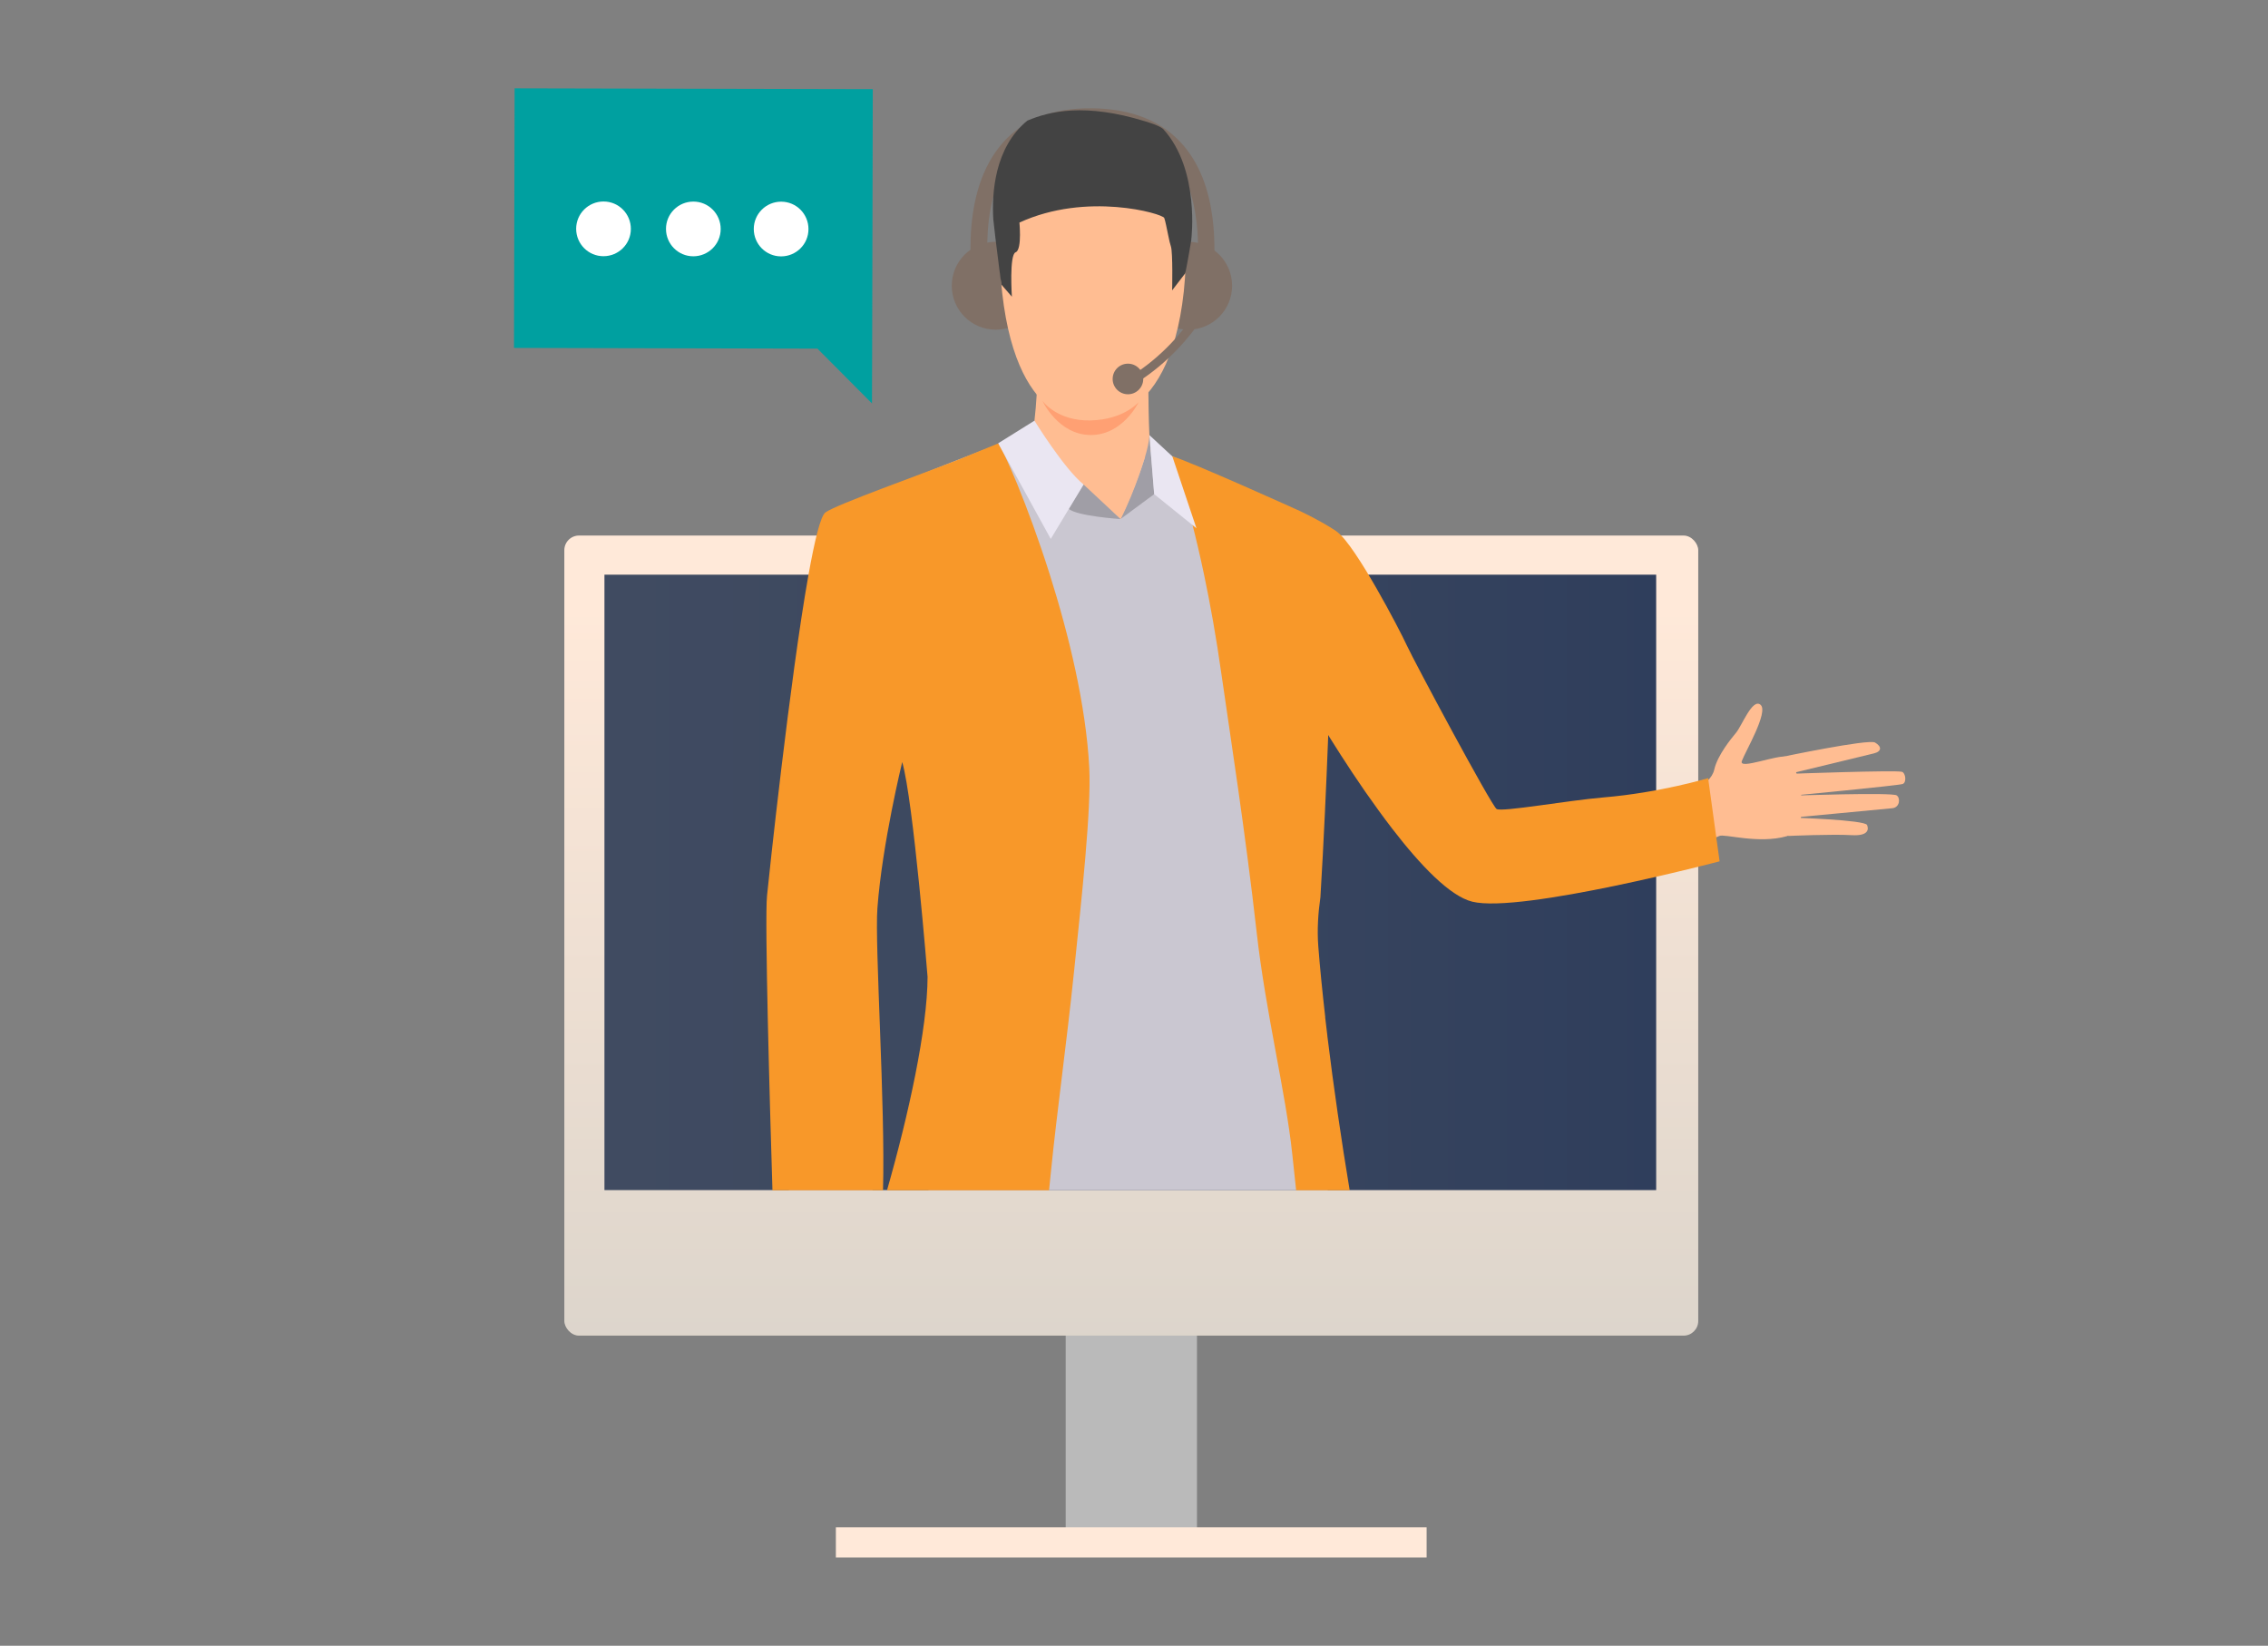
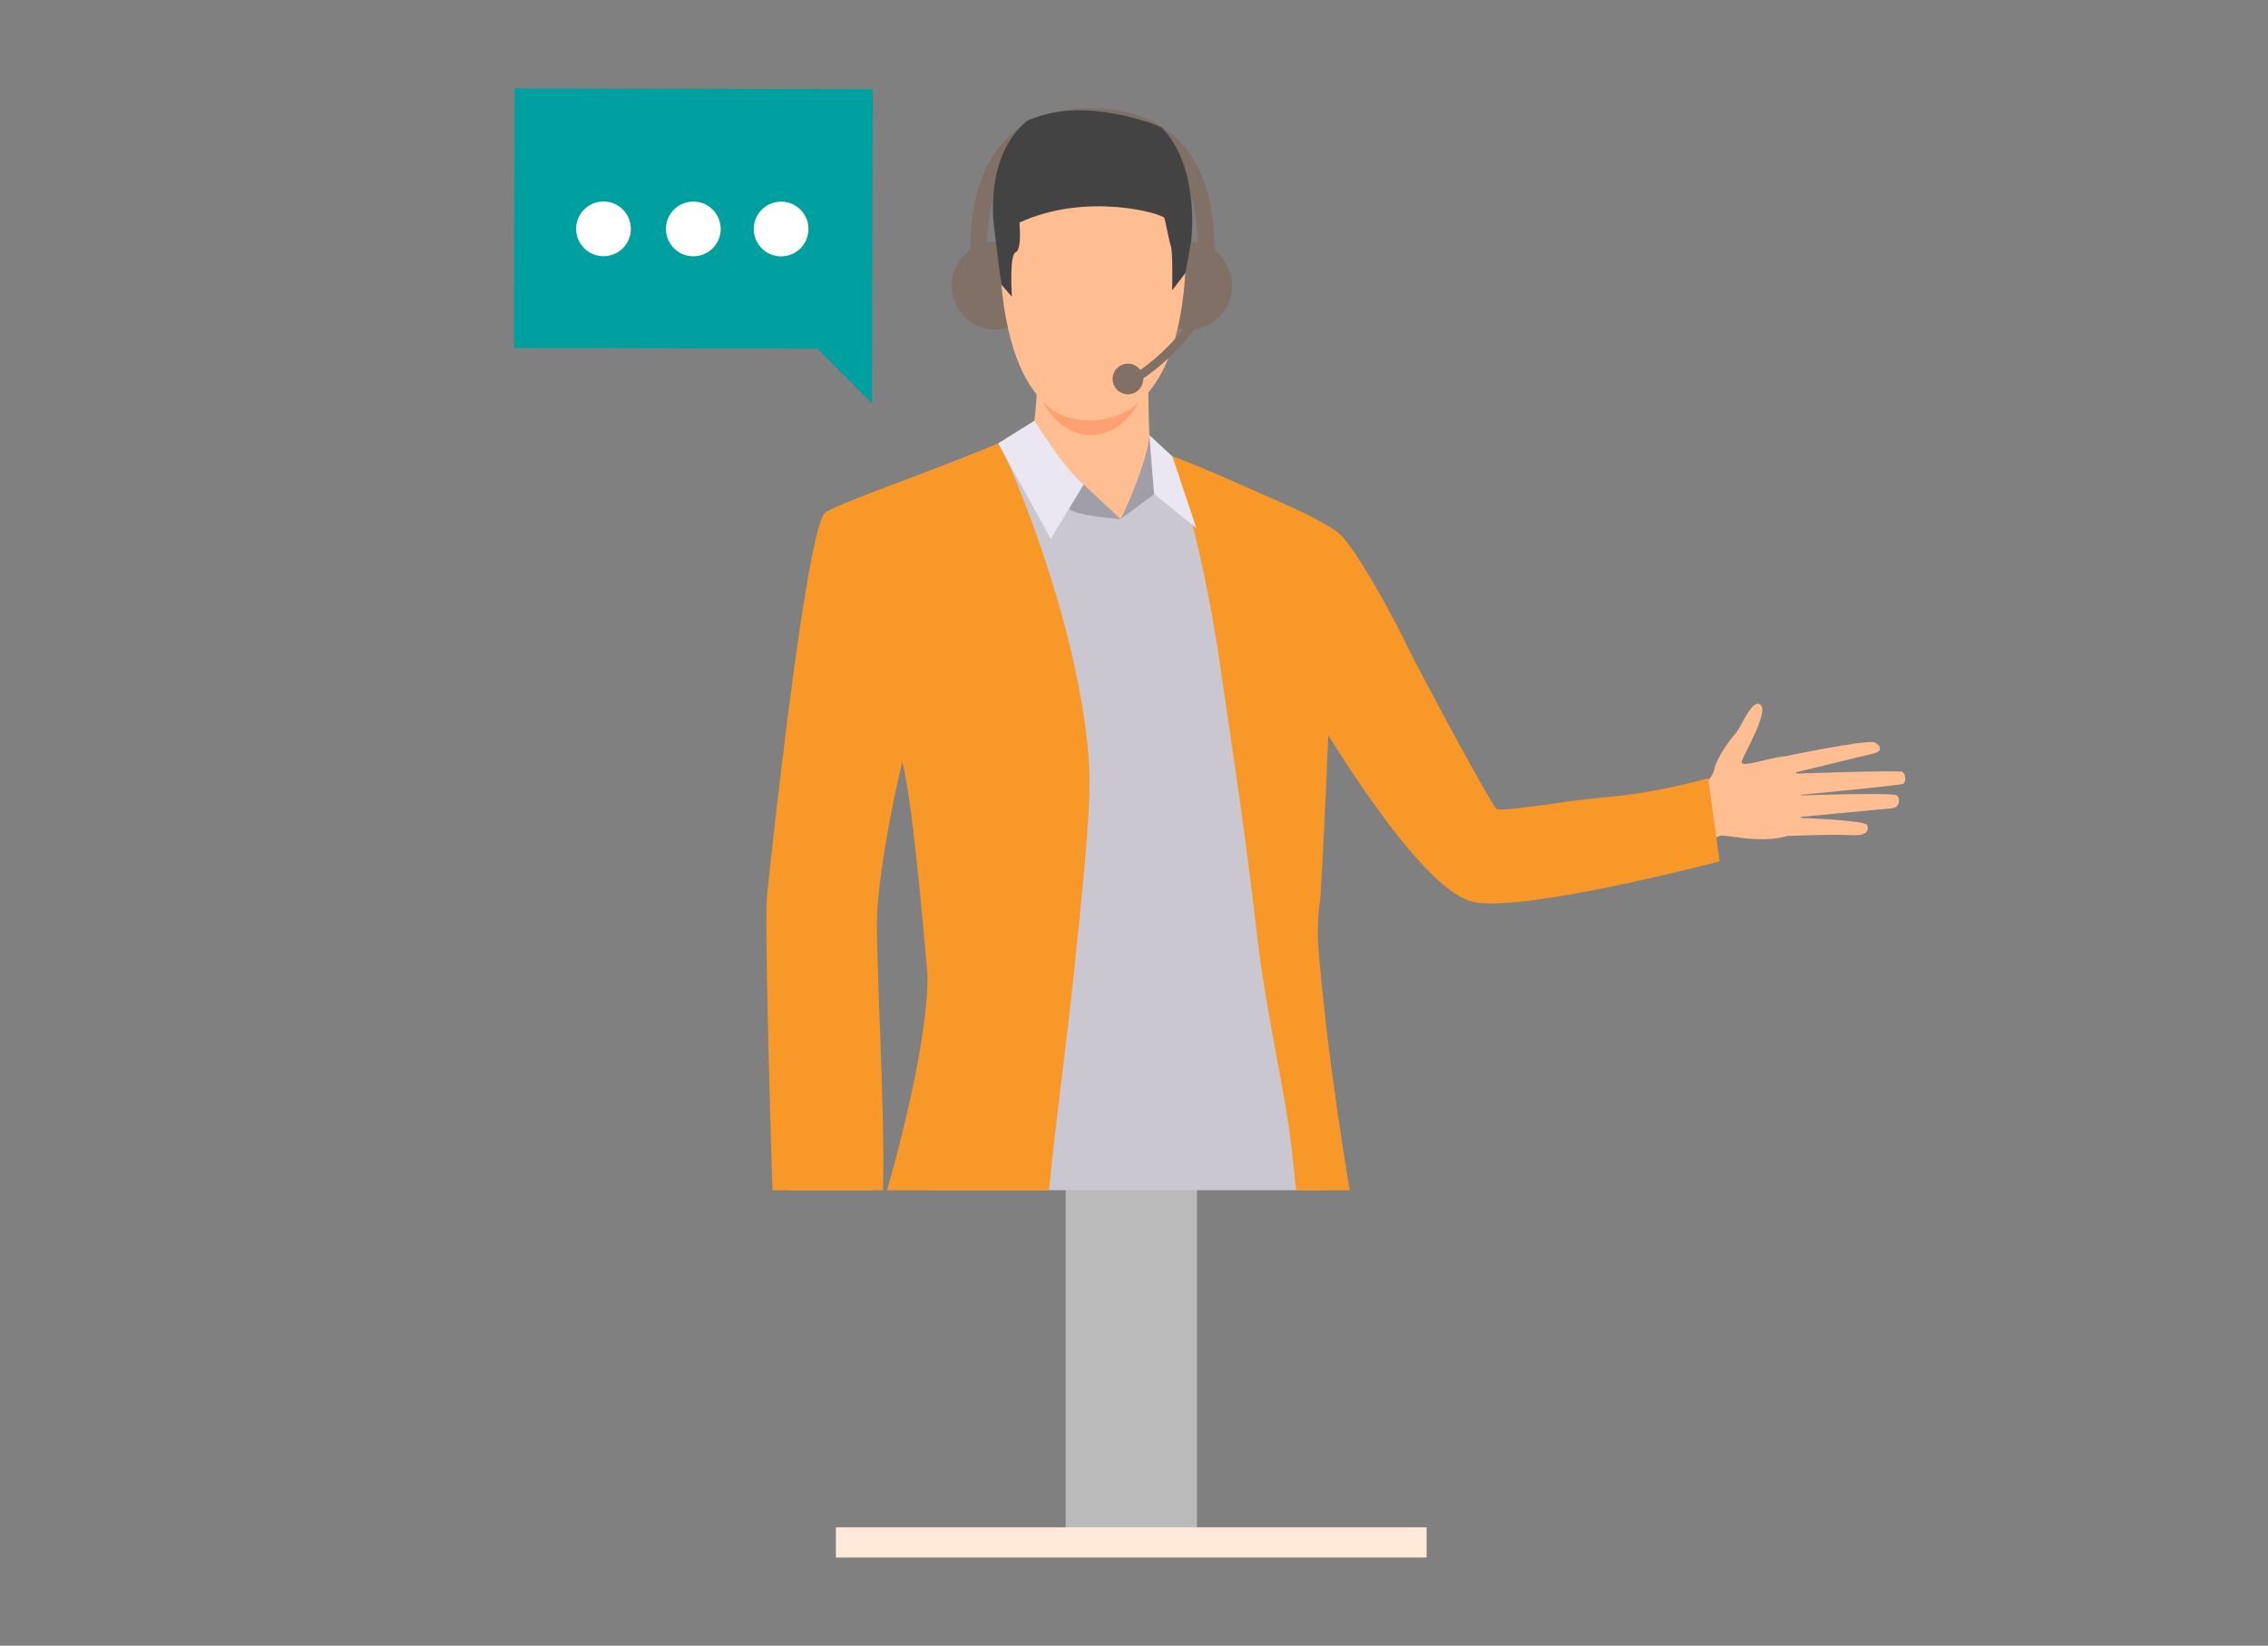
<svg xmlns="http://www.w3.org/2000/svg" id="_レイヤー_2" viewBox="0 0 255 185">
  <rect x="0" y="0" width="255" height="185" fill="#808080" stroke="none" />
  <defs>
    <style>.cls-1{fill:none;}.cls-2{fill:url(#linear-gradient-4);}.cls-3{fill:url(#linear-gradient-3);}.cls-4{fill:url(#linear-gradient-2);}.cls-5{fill:#807066;}.cls-6{fill:url(#linear-gradient);}.cls-7{fill:#cac7d1;}.cls-8{fill:#fff;}.cls-9{fill:#a09ea6;}.cls-10{fill:#00a0a0;}.cls-11{fill:#eae6f2;}.cls-12{fill:#ffa073;}.cls-13{fill:#434343;}.cls-14{fill:#ffbd92;}.cls-15{fill:#f89829;}</style>
    <linearGradient id="linear-gradient" x1="127.2" y1="194.58" x2="127.2" y2="174.28" gradientTransform="translate(254.39 301.92) rotate(-180)" gradientUnits="userSpaceOnUse">
      <stop offset="0" stop-color="#ffe9d9" />
      <stop offset="1" stop-color="#bababa" />
    </linearGradient>
    <linearGradient id="linear-gradient-2" x1="127.2" y1="68.21" x2="127.2" y2="158.95" gradientTransform="translate(254.39 210.34) rotate(-180)" gradientUnits="userSpaceOnUse">
      <stop offset="0" stop-color="#ffe9d9" />
      <stop offset="1" stop-color="#d9d3ca" />
    </linearGradient>
    <linearGradient id="linear-gradient-3" x1="67.96" y1="99.2" x2="186.21" y2="99.2" gradientUnits="userSpaceOnUse">
      <stop offset="0" stop-color="#404b61" />
      <stop offset=".49" stop-color="#3b475f" />
      <stop offset="1" stop-color="#2f3e5c" />
    </linearGradient>
    <linearGradient id="linear-gradient-4" x1="127.2" y1="171.69" x2="127.2" y2="175.07" gradientUnits="userSpaceOnUse">
      <stop offset="0" stop-color="#ffe9d9" />
      <stop offset="1" stop-color="#ffe9d9" />
    </linearGradient>
  </defs>
  <g id="_イラスト">
    <rect class="cls-1" width="255" height="185" />
    <rect class="cls-6" x="119.81" y="128.54" width="14.76" height="44.84" transform="translate(254.39 301.92) rotate(180)" />
-     <rect class="cls-4" x="63.45" y="60.2" width="127.49" height="89.94" rx="1.65" ry="1.65" transform="translate(254.39 210.34) rotate(180)" />
-     <rect class="cls-3" x="67.96" y="64.6" width="118.25" height="69.18" />
    <rect class="cls-2" x="93.98" y="171.69" width="66.42" height="3.39" />
    <polygon class="cls-10" points="57.86 9.93 98.13 10.02 98.06 39.21 98.04 45.35 91.91 39.19 57.79 39.11 57.86 9.93" />
    <path class="cls-8" d="M74.88,25.73c0,1.7,1.37,3.08,3.07,3.08,1.7,0,3.08-1.37,3.08-3.07,0-1.7-1.37-3.08-3.07-3.08-1.7,0-3.08,1.37-3.08,3.07Z" />
    <path class="cls-8" d="M64.78,25.72c0,1.7,1.37,3.08,3.07,3.08,1.7,0,3.08-1.37,3.08-3.07,0-1.7-1.37-3.08-3.07-3.08-1.7,0-3.08,1.37-3.08,3.07Z" />
    <path class="cls-8" d="M84.75,25.74c0,1.7,1.37,3.08,3.07,3.08,1.7,0,3.08-1.37,3.08-3.07,0-1.7-1.37-3.08-3.07-3.08-1.7,0-3.08,1.37-3.08,3.07Z" />
    <path class="cls-5" d="M138.53,32.12c0,2.73-2.21,4.94-4.94,4.94s-4.94-2.21-4.94-4.94,2.21-4.94,4.94-4.94,4.94,2.21,4.94,4.94Z" />
    <path class="cls-5" d="M116.89,32.12c0,2.73-2.21,4.94-4.94,4.94s-4.94-2.21-4.94-4.94,2.21-4.94,4.94-4.94,4.94,2.21,4.94,4.94Z" />
    <path class="cls-5" d="M109.54,32.84c-.08-.42-1.95-10.4,2.86-16.38,2.19-2.73,5.4-4.17,9.55-4.28,4.63-.12,8.24,1.13,10.72,3.74,4.55,4.78,3.94,12.67,3.72,15.64-.03.33-.05.59-.05.78l-1.85-.07c0-.21.03-.5.06-.86.21-2.75.77-10.04-3.21-14.23-2.1-2.21-5.24-3.27-9.33-3.16-3.57.1-6.31,1.3-8.15,3.59-4.27,5.31-2.5,14.78-2.49,14.88l-1.81.35Z" />
    <path class="cls-14" d="M200.19,85.12s9.89-2.08,10.63-1.65c.74.43.79.99-.13,1.22-.92.23-9.51,2.3-9.51,2.3,0,0,11.99-.44,12.67-.23.4.12.55,1.2.07,1.37-.48.17-12.38,1.31-12.38,1.31,0,0,11.19-.39,11.71-.03.45.31.35,1.35-.48,1.44-.83.09-11.23,1.06-11.23,1.06,0,0,8.13.25,8.38.83.15.35.33,1.27-1.77,1.14-2.09-.13-7.09.09-7.09.09l-.86-8.85Z" />
    <path class="cls-7" d="M148.47,98.24c-.61,2.66-.51,8.84-.51,8.84-.17,5.86.49,11.88.65,15.24.15,2.98.45,7.82.68,11.47h-44.9c.28-7.56.84-23.72.74-28.87-.13-6.56-3.8-20.21-4.08-21.2,0,0,0-.02,0-.02s0-.01,0-.02c0-.02,0-.02,0-.02,0,0-2.73,13.16-2.8,18.14-.07,4.76.64,23.57-.15,31.99h-9.41c-.35-8.13-1.29-31.35-.98-35.2.15-1.92,2.7-22.62,4.91-33.98.78-4.04,1.52-6.9,2.1-7.31,1.49-1.07,10.83-4.81,15.68-6.65,2.24-.85,3.95-1.45,4.3-1.47,1.11-.07,14.78,1.24,14.78,1.24,0,0,1.96.67,3.97,1.59,3.42,1.57,8.75,4.02,12.57,5.84,1.24.59,2.78,1.38,4.07,2.06-.05,1.53-.12,3.1-.19,4.7-.16,3.27-.37,6.68-.63,10.25,0,0-.71,11.63-.78,23.38Z" />
    <path class="cls-15" d="M149.24,116.45s0-.02,0-.03c-.08-.67-.16-1.34-.24-2.01,0-.03,0-.07,0-.1-.32-2.8-.59-5.48-.78-7.94-.14-1.88-.02-3.72.24-5.52.76-12.57,1.14-25.81,1.14-25.81.27-3.64.46-7.11.6-10.43.07-1.63.13-3.23.18-4.78-.88-.68-2.84-1.73-4.21-2.38,0,0-12.22-5.54-14.5-6.2,0,0,1.79,4.21,3.71,13.36.67,3.18,1.36,6.96,1.98,11.37.94,6.56,2.67,17.61,3.94,28.89h0c1,8.89,3.27,18.01,3.99,24.82.12,1.09.27,2.5.44,4.11h6.02c-.92-5.52-1.81-11.6-2.51-17.34Z" />
    <path class="cls-7" d="M130.64,55.23s.37,5.23-4.06,5.35c-4.43.12-7.94-4.13-7.94-4.13l7.35,1.89,4.47-3.79.18.67Z" />
    <path class="cls-14" d="M189.09,89.34s3.22-.9,3.65-2.83c.37-1.64,1.96-3.55,2.45-4.14.66-.79,1.85-3.94,2.76-3.14.92.8-1.73,5.27-2.11,6.32-.38,1.04,4.08-.79,5.12-.47,1.03.32,3.12,8.03-.07,8.92-3.18.9-7.04-.3-7.57-.03-.54.27-2.3.75-2.3.75l-1.94-5.39Z" />
    <path class="cls-14" d="M124.67,15.16s10.15,1.71,8.43,17.6c-1.72,15.89-10.68,14.49-11.28,14.47-.6-.02-9.01.19-9.46-19.24,0,0-.13-14.36,12.31-12.83Z" />
    <path class="cls-14" d="M129.11,42.62s0,6.55.27,7.96c.29,1.52-8.15,5.93-13.6.8,0,0,1.1-7.15.76-9.67-.34-2.52,12.57.91,12.57.91Z" />
    <path class="cls-13" d="M133.95,26.92c-.35,2.17-.68,3.79-.68,3.79l-1.48,1.93s.09-4.27-.14-4.94c-.09-.25-.19-.7-.29-1.19-.17-.8-.34-1.71-.46-2.01-.19-.48-8.7-2.97-16.28.52,0,0,.06.66.06,1.39,0,.85-.1,1.81-.49,1.95-.73.27-.42,4.99-.42,4.99l-1.18-1.36s-.34-2.47-.68-5.31c0,0,0,0,0-.02-.08-.66-.15-1.34-.23-2.02-.17-2.85.11-8.04,3.83-11.08,2.51-1.07,6.51-1.99,13.19.06,0,0,1.66.47,2.09.89,4.16,4.57,3.15,12.42,3.15,12.42Z" />
    <path class="cls-12" d="M117.24,45.1s1.62,2.25,5.38,2.16c3.76-.09,5.4-2.05,5.4-2.05,0,0-1.78,3.73-5.42,3.69-3.63-.04-5.37-3.8-5.37-3.8Z" />
    <path class="cls-9" d="M129.77,55.55l-3.79,2.8s3.18-6.74,3.25-9.44l.54,6.64Z" />
    <polygon class="cls-11" points="129.23 48.91 131.81 51.3 134.52 59.38 129.77 55.55 129.23 48.91" />
    <path class="cls-15" d="M193.35,96.82s-22.35,5.88-27.81,4.54c-2.53-.62-5.85-4.11-9.01-8.21-1.04-1.35-2.06-2.77-3.04-4.17,0,0,0,0,0,0-3.88-5.6-6.92-10.97-6.92-10.97,0,0-11.46-13.44-2.27-19.42,0,0,3.88-.39,6.08,1.24,2.04,1.5,6.99,10.96,7.79,12.71.8,1.75,9.52,18.03,10.1,18.4.58.37,8.05-.97,12-1.3,6.43-.54,11.78-2.17,11.78-2.17l1.29,9.35Z" />
    <path class="cls-14" d="M128.75,51.32s-1.05,3.68-2.76,7.04c0,0-3.97-3.48-5.22-4.72-1.25-1.24,7.98-2.31,7.98-2.31Z" />
    <path class="cls-9" d="M121.83,54.46l4.16,3.89s-4.92-.33-5.83-1.15l1.68-2.75Z" />
    <path class="cls-15" d="M120.77,109.1c-.9,8.68-1.89,15.46-2.62,22.72-.07.67-.13,1.32-.2,1.98h-18.22c2.42-8.45,4.55-18.19,4.56-23.99,0,0-1.59-19.8-2.85-24.15,0,0-2.25,9.18-2.79,16.43-.31,4.17.9,22.18.63,31.71h-12.43c-.29-9.35-.89-30.35-.61-33.11.19-1.95,2.57-24.35,4.66-36.07.7-3.9,1.36-6.62,1.91-7.02,1.26-.91,10.6-4.21,15.18-6.02.84-.33,3.49-1.44,4.24-1.73.53.59,3.28,6.76,5.81,14.76,2.11,6.68,4.06,14.63,4.43,21.68.24,4.72-.86,14.67-1.7,22.81Z" />
    <path class="cls-11" d="M116.31,47.29s3.33,5.41,5.52,7.17l-3.69,6.12-5.91-10.75,4.09-2.55Z" />
    <path class="cls-5" d="M127.82,43.01l-.52-.82c6.7-4.22,9.38-11.13,9.4-11.2l.91.34c-.11.3-2.81,7.28-9.79,11.68Z" />
    <path class="cls-5" d="M128.54,42.6c0,.95-.77,1.72-1.72,1.72s-1.72-.77-1.72-1.72.77-1.72,1.72-1.72,1.72.77,1.72,1.72Z" />
  </g>
</svg>